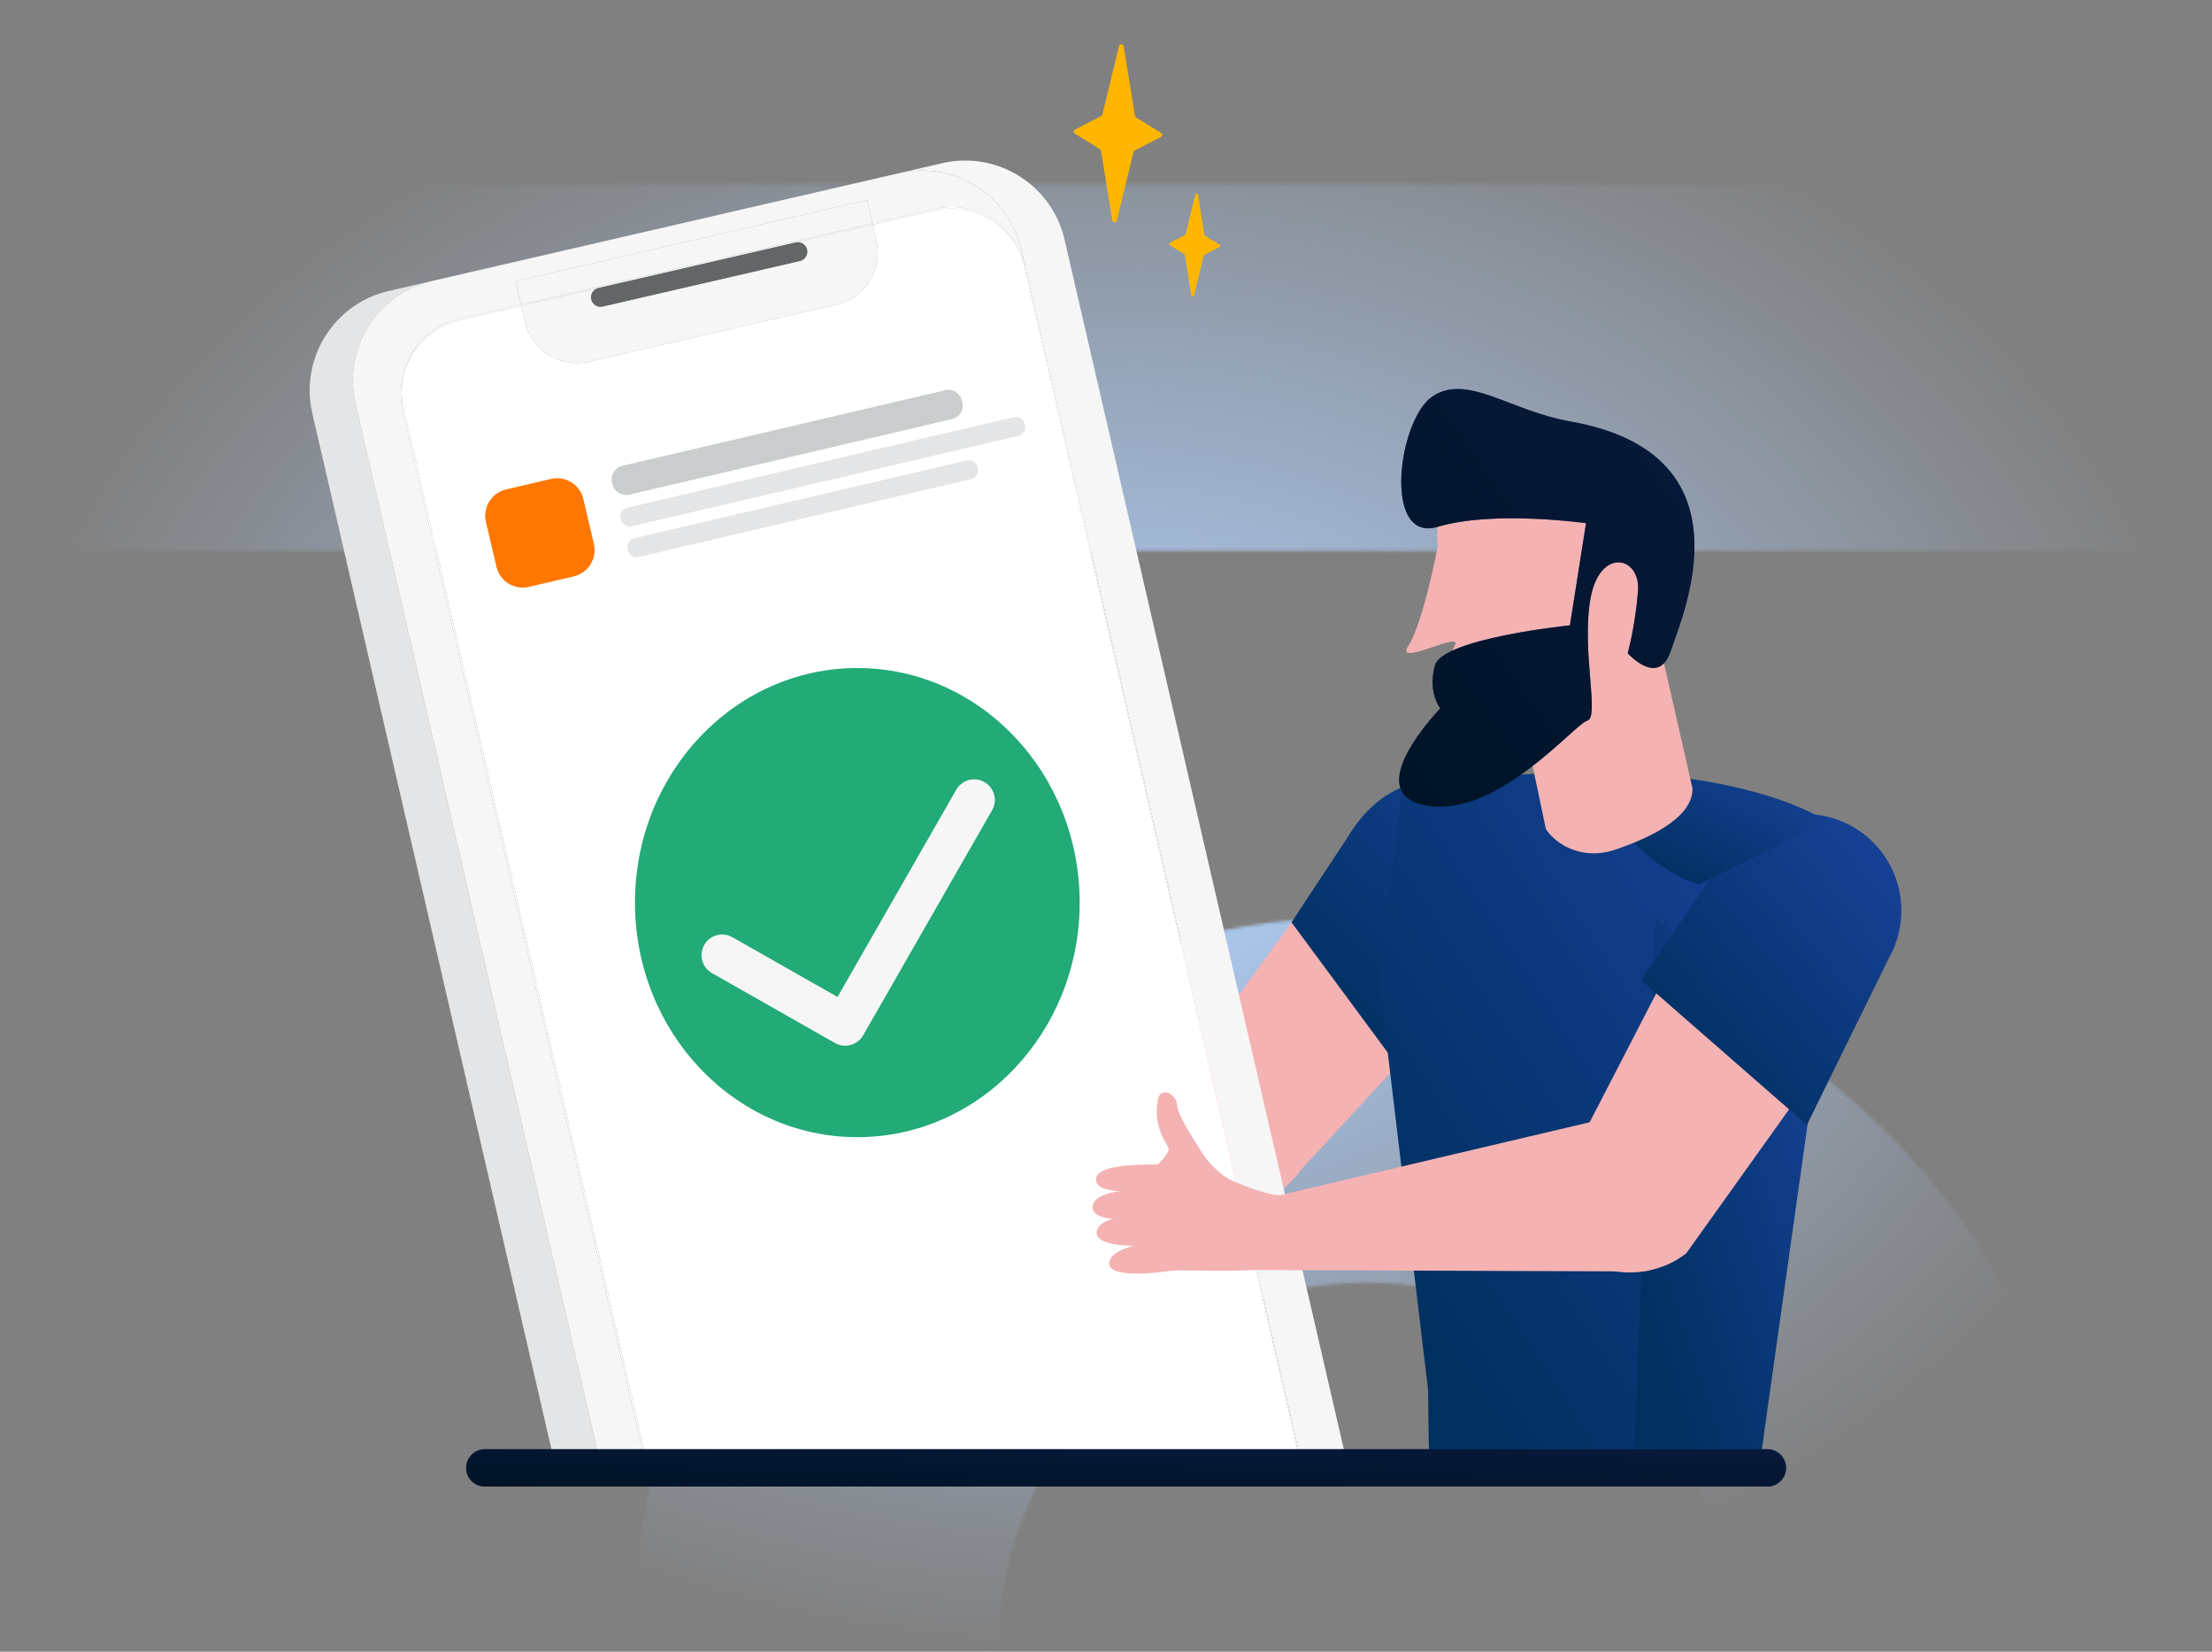
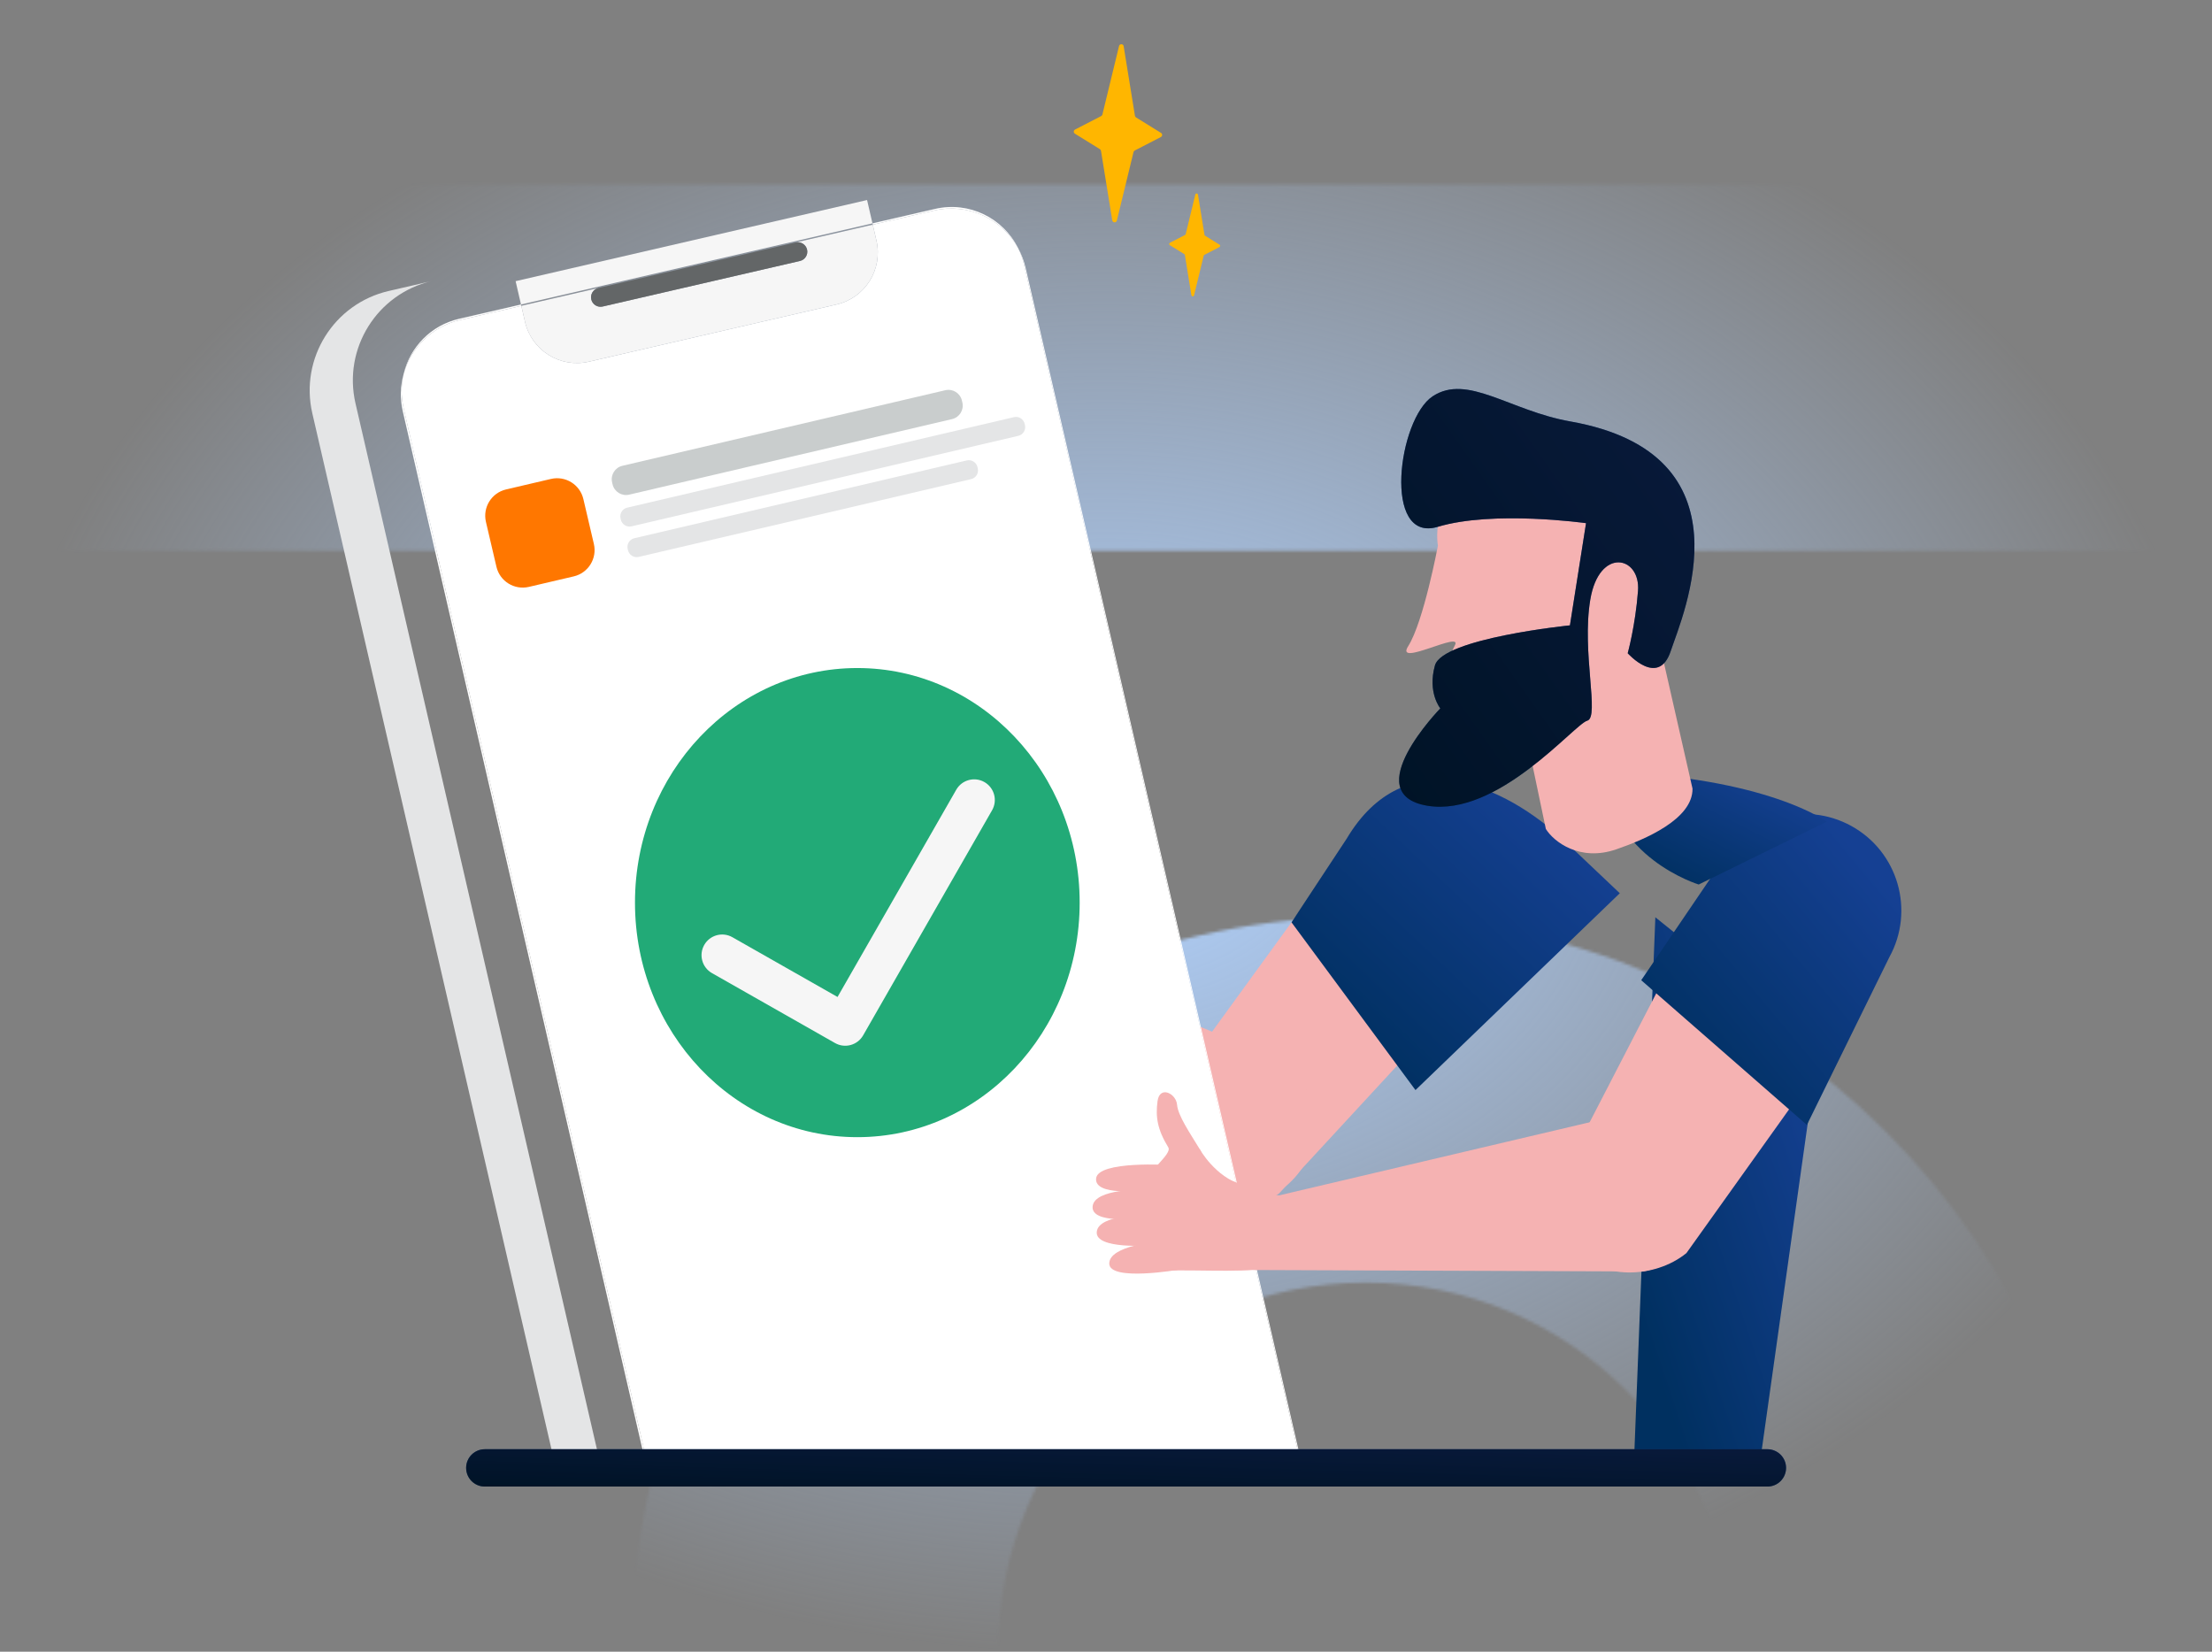
<svg xmlns="http://www.w3.org/2000/svg" width="750" height="560" viewBox="0 0 750 560" fill="none">
  <rect x="0" y="0" width="750" height="560" fill="#808080" stroke="none" />
  <g clip-path="url(#clip0_455_1189)">
    <g clip-path="url(#clip1_455_1189)">
      <mask id="mask0_455_1189" style="mask-type:alpha" maskUnits="userSpaceOnUse" x="-492" y="-1022" width="1911" height="2577">
        <path fill-rule="evenodd" clip-rule="evenodd" d="M1044.08 -82.502V-551.932L808.361 -1022L573.28 -551.932V-82.502H690.454V-522.933L808.361 -757.76L926.333 -522.933V-82.502H1044.08ZM-492 186.751H1418.99V62.534H-492V186.751ZM1419 435.5C1212.79 435.5 1045.78 602.355 1045.78 808.151V1554.41C1007.92 1494.4 965.344 1435.29 921.208 1380.22L920.284 808.151C920.284 533.172 1143.57 310.104 1419 310.104V435.5ZM712.308 559.456C712.308 422.205 600.87 310.767 463.11 310.767C325.668 310.767 214.166 422.205 214.166 559.456L214.357 821.879C256.39 839.215 297.976 858.048 338.957 878.475L338.479 559.456C338.479 490.655 394.309 434.857 463.11 434.857C532.101 434.857 587.868 490.655 587.868 559.456L588.315 1028.79C631.175 1059.41 672.794 1091.76 712.723 1125.57L712.308 559.456ZM-242.515 310.767C-105.041 310.767 6.461 422.205 6.461 559.456V775.959C-34.488 762.448 -76.138 750.306 -118.552 739.567L-117.756 559.456C-117.756 490.655 -173.746 434.857 -242.515 434.857C-311.57 434.857 -367.305 490.655 -367.305 559.456L-367.114 694.125C-408.541 689.6 -449.681 686.095 -492 684.246L-491.649 559.456C-491.649 422.205 -380.179 310.767 -242.515 310.767Z" fill="#E5F0FF" />
      </mask>
      <g mask="url(#mask0_455_1189)">
        <rect width="750" height="560" fill="url(#paint0_radial_455_1189)" />
      </g>
    </g>
    <path fill-rule="evenodd" clip-rule="evenodd" d="M296.062 380.563L302.123 391.771L313.16 387.356L315.015 381.466L308.228 364.489L301.429 358.016L292.28 361.12L292.759 376.589L296.062 380.563Z" fill="#F5B2B2" />
    <path fill-rule="evenodd" clip-rule="evenodd" d="M433.72 404.601C422.204 412.627 406.405 410.133 397.922 398.948C390.128 388.676 390.986 374.259 399.932 364.977L452.409 292.732L503.89 328.613L433.715 404.601H433.72Z" fill="#F5B2B2" />
    <path fill-rule="evenodd" clip-rule="evenodd" d="M434.623 359.667C446.635 368.255 449.415 384.951 440.833 396.968C432.245 408.979 415.549 411.759 403.532 403.177L300.978 327.288L309.884 307.592L434.623 359.667Z" fill="#F5B2B2" />
    <path fill-rule="evenodd" clip-rule="evenodd" d="M479.928 369.581L437.898 312.711L456.587 284.372C476.272 251.288 509.61 265.325 531.172 285.759L549.206 302.846L479.928 369.586V369.581Z" fill="url(#paint1_linear_455_1189)" />
    <path fill-rule="evenodd" clip-rule="evenodd" d="M317.267 386.816L302.503 371.458C302.503 371.458 289.77 367.83 285.443 364.852C281.117 361.874 279.432 356.138 283.709 357.74C287.987 359.336 297.339 359.303 305.206 359.788C313.072 360.267 326.08 381.697 326.08 381.697L317.267 386.816V386.816Z" fill="#F5B2B2" />
    <path fill-rule="evenodd" clip-rule="evenodd" d="M299.012 371.771C300.333 373.285 299.678 375.685 297.807 376.407C290.843 379.093 278.221 375.3 276.938 369.619C275.435 362.991 285.437 364.857 285.437 364.857C285.437 364.857 294.592 366.707 299.012 371.771V371.771Z" fill="#F5B2B2" />
    <path fill-rule="evenodd" clip-rule="evenodd" d="M300.4 375.36C302.668 376.759 302.641 380.133 300.279 381.366C293.734 384.785 281.684 383.529 279.366 378.476C276.537 372.3 286.71 372.068 286.71 372.068C286.71 372.068 294.95 372.002 300.4 375.355V375.36Z" fill="#F5B2B2" />
    <path fill-rule="evenodd" clip-rule="evenodd" d="M304.941 381.681C306.455 382.661 306.681 384.874 305.315 386.052C299.657 390.962 285.994 391.183 283.021 386.03C279.625 380.145 289.731 378.967 289.731 378.967C289.731 378.967 299.238 378.004 304.941 381.681Z" fill="#F5B2B2" />
    <path fill-rule="evenodd" clip-rule="evenodd" d="M303.113 392.127C303.113 392.127 286.362 395.728 287.419 390.669C288.471 385.61 305.761 386.931 305.761 386.931C312.169 389.177 303.113 392.127 303.113 392.127V392.127Z" fill="#F5B2B2" />
-     <path fill-rule="evenodd" clip-rule="evenodd" d="M623.642 346.274L570.289 333.057C570.289 333.057 584.844 361.319 584.849 361.512L584.96 364.71L597.912 487.539C596.096 497.899 589.963 507.229 485.526 494.943C484.112 508.072 484.431 470.501 484.112 470.375L467.559 332.067L475.463 266.939C475.463 266.939 531.321 258.908 557.513 262.563" fill="url(#paint2_linear_455_1189)" />
    <path fill-rule="evenodd" clip-rule="evenodd" d="M561.261 310.998L554.16 491.985L596.443 497.925L616.508 355.438L561.261 310.998Z" fill="url(#paint3_linear_455_1189)" />
    <path fill-rule="evenodd" clip-rule="evenodd" d="M571.803 424.855C560.904 433.701 542.452 433.971 533.171 423.434L535.686 421.832C527.165 412.155 526.961 397.716 535.213 387.802L576.791 307.311L623.719 352.147L571.798 424.855H571.803Z" fill="#F5B2B2" />
    <path fill-rule="evenodd" clip-rule="evenodd" d="M583.243 292.936L556.473 332.334L612.644 381.409L640.608 324.512C649.328 308.669 643.553 288.758 627.71 280.038C611.867 271.319 591.957 277.093 583.237 292.936H583.243Z" fill="url(#paint4_linear_455_1189)" />
    <path fill-rule="evenodd" clip-rule="evenodd" d="M575.96 299.885C575.96 299.885 545.512 290.626 544.417 261.648C599.052 263.432 619.392 278.581 619.392 278.581L575.96 299.885V299.885Z" fill="url(#paint5_linear_455_1189)" />
    <path fill-rule="evenodd" clip-rule="evenodd" d="M477.457 219.084C482.697 210.843 487.541 184.993 487.541 184.993C487.541 184.993 483.017 161.718 512.456 157.05C541.89 152.377 553.225 176.576 553.225 176.576L573.862 267.372C573.994 277.738 557.744 284.63 547.929 287.988C535.571 292.215 526.78 285.351 524.132 281.046L517.912 251.381C517.912 251.381 496.762 259.456 490.542 252.845C486.446 248.491 490.162 224.209 493.25 218.858C496.344 213.508 472.767 226.46 477.451 219.09L477.457 219.084Z" fill="#F5B2B2" />
    <path fill-rule="evenodd" clip-rule="evenodd" d="M566.48 220.731C562.335 233.21 551.892 221.474 551.892 221.474C551.892 221.474 554.463 212.259 555.382 200.358C556.296 188.467 542.198 185.418 539.204 203.286C536.214 221.155 542.468 243.213 538.158 244.347C533.847 245.486 507.799 277.172 483.952 273.181C460.105 269.19 488.356 240.174 488.356 240.174C488.356 240.174 483.952 234.834 486.528 225.614C489.104 216.399 532.3 212.022 532.3 212.022L537.761 177.375C537.761 177.375 506.34 172.949 487.491 178.614C468.643 184.273 473.999 142.073 485.785 134.344C497.571 126.621 511.834 139.243 532.405 142.882C594.741 153.903 570.63 208.246 566.48 220.725V220.731Z" fill="url(#paint6_linear_455_1189)" />
    <path fill-rule="evenodd" clip-rule="evenodd" d="M566.48 220.731C562.335 233.21 551.892 221.474 551.892 221.474C551.892 221.474 554.463 212.259 555.382 200.358C556.296 188.467 542.198 185.418 539.204 203.286C536.214 221.155 542.468 243.213 538.158 244.347C533.847 245.486 507.799 277.172 483.952 273.181C460.105 269.19 488.356 240.174 488.356 240.174C488.356 240.174 483.952 234.834 486.528 225.614C489.104 216.399 532.3 212.022 532.3 212.022L537.761 177.375C537.761 177.375 506.34 172.949 487.491 178.614C468.643 184.273 473.999 142.073 485.785 134.344C497.571 126.621 511.834 139.243 532.405 142.882C594.741 153.903 570.63 208.246 566.48 220.725V220.731Z" fill="black" fill-opacity="0.6" />
    <path fill-rule="evenodd" clip-rule="evenodd" d="M363.38 401.185L249.909 396.963L255.937 379.711L356.856 369.461L363.374 401.185H363.38Z" fill="#F5B2B2" />
    <path d="M120.53 136.746C116.237 118.162 127.813 99.61 146.381 95.289L131.81 98.653C113.203 102.946 101.599 121.519 105.893 140.126L189.858 503.812H205.271L120.53 136.746Z" fill="#E4E5E6" />
-     <path d="M346.315 84.621L347.73 90.737V90.748L442.286 500.3C442.286 500.3 442.286 500.316 442.292 500.327L443.095 503.812H458.377C458.239 502.86 458.074 501.913 457.854 500.96L360.947 81.241C356.653 62.635 338.08 51.031 319.474 55.325L146.447 95.273C146.447 95.273 146.403 95.284 146.381 95.29L304.837 58.705C323.443 54.411 342.016 66.015 346.31 84.621H346.315Z" fill="#F6F6F6" />
    <path d="M443.09 503.811L442.286 500.326C442.556 501.488 442.732 502.655 442.837 503.811H443.09Z" fill="#F6F6F6" />
-     <path d="M120.53 136.748L205.271 503.814H220.685L136.577 139.5C135.569 135.124 135.735 130.753 136.869 126.712C139.032 117.745 146.056 110.303 155.656 108.09L176.646 103.246L174.819 95.335L293.981 67.822L295.809 75.733L317.03 70.833C328.601 68.163 340.144 73.949 345.198 84.144C346.31 86.175 347.169 88.382 347.719 90.744L346.304 84.628C342.011 66.016 323.437 54.418 304.831 58.712L146.381 95.291C127.813 99.618 116.237 118.164 120.53 136.748Z" fill="#F6F6F6" />
    <path d="M442.281 500.299L347.73 90.747V90.736L442.292 500.327C442.292 500.327 442.292 500.31 442.286 500.299H442.281Z" fill="white" />
    <path d="M136.819 138.244C135.911 134.313 135.988 130.383 136.868 126.711C135.734 130.751 135.564 135.122 136.577 139.499L220.69 503.812H221.219L136.819 138.244Z" fill="white" />
    <path d="M441.064 496.287L408.459 503.812H442.836C442.732 502.656 442.556 501.494 442.286 500.327L347.724 90.737C347.179 88.375 346.315 86.162 345.203 84.137C346.062 85.865 346.739 87.715 347.19 89.674L441.064 496.287Z" fill="white" />
    <path d="M155.954 108.49L176.756 103.69L176.652 103.238L155.662 108.083C146.062 110.301 139.032 117.738 136.874 126.705C139.346 117.903 146.419 110.692 155.954 108.49Z" fill="white" />
    <path d="M316.727 71.377C328.27 68.713 339.786 74.234 345.208 84.138C340.15 73.943 328.606 68.157 317.04 70.827L295.819 75.726L295.924 76.178L316.727 71.372V71.377Z" fill="white" />
    <path d="M136.819 138.242L221.213 503.81H408.459L441.064 496.285L347.196 89.673C346.744 87.713 346.067 85.864 345.208 84.135C339.786 74.232 328.27 68.71 316.727 71.375L295.924 76.18L297.174 81.592C299.414 91.302 293.359 100.996 283.648 103.237L199.656 122.63C189.945 124.871 180.252 118.815 178.011 109.105L176.761 103.694L155.959 108.494C146.424 110.696 139.351 117.912 136.879 126.709C135.993 130.381 135.921 134.311 136.83 138.242H136.819Z" fill="white" />
    <path d="M293.99 67.817L174.824 95.328L176.651 103.24L295.816 75.728L293.99 67.817Z" fill="#F6F6F6" />
-     <path d="M202.876 97.662H202.887L266.104 83.063L295.918 76.182L295.814 75.731L176.651 103.243L176.756 103.695L202.876 97.662V97.662Z" fill="#F6F6F6" />
    <path d="M269.788 82.209C271.517 81.807 273.251 82.892 273.647 84.62C274.049 86.349 272.964 88.083 271.236 88.479L204.336 103.925C202.607 104.327 200.873 103.243 200.477 101.514C200.081 99.786 201.154 98.063 202.877 97.656L176.757 103.689L178.006 109.1C180.247 118.81 189.941 124.871 199.651 122.625L283.644 103.232C293.354 100.991 299.409 91.297 297.169 81.587L295.919 76.176L266.105 83.057L269.782 82.209H269.788Z" fill="#F6F6F6" />
    <path d="M202.888 97.656H202.877L266.111 83.062L202.893 97.656H202.888Z" fill="#636667" />
    <path d="M200.477 101.516C200.879 103.245 202.607 104.329 204.336 103.927L271.236 88.481C272.964 88.079 274.049 86.35 273.647 84.622C273.245 82.893 271.516 81.809 269.788 82.211L266.111 83.058L202.877 97.657C201.154 98.064 200.08 99.787 200.477 101.516Z" fill="#636667" />
    <path d="M599.256 491.348H164.376C160.88 491.348 158.046 494.182 158.046 497.678C158.046 501.174 160.88 504.009 164.376 504.009H599.256C602.752 504.009 605.586 501.174 605.586 497.678C605.586 494.182 602.752 491.348 599.256 491.348Z" fill="url(#paint7_linear_455_1189)" />
    <path d="M599.256 491.348H164.376C160.88 491.348 158.046 494.182 158.046 497.678C158.046 501.174 160.88 504.009 164.376 504.009H599.256C602.752 504.009 605.586 501.174 605.586 497.678C605.586 494.182 602.752 491.348 599.256 491.348Z" fill="black" fill-opacity="0.6" />
    <path d="M290.684 385.55C332.32 385.55 366.072 349.944 366.072 306.022C366.072 262.1 332.32 226.494 290.684 226.494C249.048 226.494 215.296 262.1 215.296 306.022C215.296 349.944 249.048 385.55 290.684 385.55Z" fill="#22AA77" />
    <path fill-rule="evenodd" clip-rule="evenodd" d="M333.781 265.158C337.136 267.079 338.297 271.357 336.376 274.711L292.656 351.03C290.739 354.376 286.477 355.542 283.124 353.636L241.403 329.927C238.042 328.017 236.866 323.744 238.776 320.383C240.686 317.021 244.959 315.845 248.32 317.755L283.976 338.018L324.228 267.752C326.149 264.398 330.427 263.236 333.781 265.158Z" fill="#F6F6F6" />
    <path fill-rule="evenodd" clip-rule="evenodd" d="M548.082 378.357C562.643 375.896 576.443 385.705 578.904 400.266C581.364 414.826 571.555 428.626 556.995 431.082L410.969 430.537L416.402 409.36L548.088 378.357H548.082Z" fill="#F5B2B2" />
    <path fill-rule="evenodd" clip-rule="evenodd" d="M409.301 413.954L407.099 416.305C400.56 420.313 393.524 411.488 389.858 404.712C389.225 403.6 388.84 402.367 388.724 401.09C388.488 397.49 397.543 391.33 396.117 389.007C392.424 382.968 391.746 378.636 392.484 373.285C393.227 367.934 398.782 370.764 399.09 374.518C399.398 378.272 403.411 384.063 406.769 389.596C407.292 390.46 407.716 391.644 408.052 393.031C409.885 400.539 409.296 413.96 409.296 413.96L409.301 413.954Z" fill="#F5B2B2" />
    <path fill-rule="evenodd" clip-rule="evenodd" d="M425.667 426.891H425.684L425.634 426.924C425.634 426.924 427.649 429.088 427.671 429.066C429.966 431.928 404.661 430.343 395.771 430.816C386.748 431.295 383.853 421.733 384.53 415.87C385.201 410.008 384.937 395.365 396.646 394.793C408.354 394.22 425.029 405.472 435.416 405.356C440.486 417.715 426.465 426.209 425.673 426.897L425.667 426.891Z" fill="#F5B2B2" />
    <path fill-rule="evenodd" clip-rule="evenodd" d="M387.998 403.343C387.998 403.343 371.081 402.864 370.465 409.007C369.848 415.15 386.544 413.031 386.544 413.031L387.998 403.343V403.343Z" fill="#F5B2B2" />
    <path fill-rule="evenodd" clip-rule="evenodd" d="M396.822 395.013C396.822 395.013 372.259 393.401 371.643 399.544C371.026 405.687 387.722 403.568 387.722 403.568L396.822 395.013Z" fill="#F5B2B2" />
    <path fill-rule="evenodd" clip-rule="evenodd" d="M389.402 411.979C389.402 411.979 372.486 411.5 371.869 417.644C371.252 423.787 390.486 422.218 390.486 422.218L389.407 411.979H389.402Z" fill="#F5B2B2" />
    <path fill-rule="evenodd" clip-rule="evenodd" d="M392.952 420.941C392.952 420.941 376.074 422.235 376.107 428.406C376.14 434.577 399.734 430.47 399.734 430.47L392.952 420.941V420.941Z" fill="#F5B2B2" />
    <path fill-rule="evenodd" clip-rule="evenodd" d="M406.769 389.598C406.769 389.598 411.971 399.027 421.247 401.752C405.503 406.608 402.734 397.381 402.734 397.381L406.769 389.598Z" fill="#F5B2B2" />
    <path fill-rule="evenodd" clip-rule="evenodd" d="M379.422 15.612L373.779 38.831C373.724 39.057 373.575 39.249 373.366 39.354L364.509 43.923C363.953 44.209 363.925 44.991 364.454 45.321L372.931 50.573C373.13 50.694 373.267 50.898 373.3 51.123L377.12 74.711C377.258 75.576 378.486 75.625 378.689 74.772L384.332 51.553C384.387 51.327 384.535 51.134 384.745 51.03L393.602 46.455C394.158 46.169 394.185 45.387 393.657 45.063L385.18 39.811C384.987 39.69 384.849 39.486 384.811 39.261L380.99 15.672C380.919 15.21 380.533 14.984 380.165 15.001C379.84 15.012 379.521 15.216 379.422 15.612V15.612Z" fill="#FFB600" />
    <path fill-rule="evenodd" clip-rule="evenodd" d="M405.283 65.959L402.024 79.369C401.991 79.501 401.903 79.611 401.782 79.672L396.668 82.314C396.349 82.479 396.332 82.93 396.635 83.118L401.529 86.151C401.644 86.222 401.722 86.338 401.744 86.47L403.951 100.089C404.034 100.59 404.738 100.617 404.859 100.122L408.118 86.712C408.151 86.58 408.239 86.47 408.355 86.409L413.469 83.767C413.788 83.602 413.805 83.151 413.502 82.963L408.608 79.93C408.498 79.859 408.415 79.743 408.393 79.611L406.186 65.987C406.142 65.722 405.922 65.59 405.707 65.596C405.52 65.601 405.333 65.722 405.278 65.948L405.283 65.959Z" fill="#FFB600" />
    <path d="M186.8 162.382L171.589 165.942C166.666 167.094 163.609 172.018 164.761 176.941L168.32 192.153C169.472 197.076 174.397 200.133 179.32 198.981L194.531 195.421C199.454 194.269 202.511 189.345 201.359 184.422L197.8 169.21C196.648 164.287 191.723 161.23 186.8 162.382Z" fill="#FF7700" />
    <path d="M320.52 132.302L211.031 157.922C208.514 158.511 206.952 161.028 207.541 163.544L207.699 164.22C208.288 166.736 210.805 168.298 213.321 167.71L322.81 142.09C325.326 141.501 326.889 138.984 326.3 136.468L326.142 135.792C325.553 133.276 323.036 131.713 320.52 132.302Z" fill="#C9CDCD" />
    <path d="M343.783 141.432L212.656 172.115C211.028 172.496 210.017 174.125 210.398 175.753L210.501 176.192C210.882 177.82 212.51 178.831 214.139 178.45L345.266 147.767C346.894 147.386 347.905 145.757 347.524 144.129L347.421 143.69C347.04 142.062 345.412 141.051 343.783 141.432Z" fill="#E4E5E6" />
    <path d="M327.785 156.108L215.08 182.48C213.452 182.861 212.441 184.49 212.822 186.118L212.925 186.557C213.305 188.186 214.934 189.197 216.562 188.816L329.267 162.443C330.896 162.062 331.907 160.433 331.526 158.805L331.423 158.366C331.042 156.738 329.413 155.727 327.785 156.108Z" fill="#E4E5E6" />
  </g>
  <defs>
    <radialGradient id="paint0_radial_455_1189" cx="0" cy="0" r="1" gradientUnits="userSpaceOnUse" gradientTransform="translate(375 280) rotate(-90) scale(280 375)">
      <stop stop-color="#B2D3FF" />
      <stop offset="1" stop-color="#B2D3FF" stop-opacity="0" />
    </radialGradient>
    <linearGradient id="paint1_linear_455_1189" x1="454.199" y1="354.211" x2="528.314" y2="275.639" gradientUnits="userSpaceOnUse">
      <stop stop-color="#003060" />
      <stop offset="1" stop-color="#154093" />
    </linearGradient>
    <linearGradient id="paint2_linear_455_1189" x1="490.416" y1="465.761" x2="645.224" y2="364.736" gradientUnits="userSpaceOnUse">
      <stop stop-color="#003060" />
      <stop offset="1" stop-color="#154093" />
    </linearGradient>
    <linearGradient id="paint3_linear_455_1189" x1="563.291" y1="470.55" x2="642.636" y2="444.085" gradientUnits="userSpaceOnUse">
      <stop stop-color="#003060" />
      <stop offset="1" stop-color="#154093" />
    </linearGradient>
    <linearGradient id="paint4_linear_455_1189" x1="569.389" y1="365.969" x2="642.771" y2="304.583" gradientUnits="userSpaceOnUse">
      <stop stop-color="#003060" />
      <stop offset="1" stop-color="#154093" />
    </linearGradient>
    <linearGradient id="paint5_linear_455_1189" x1="555.397" y1="294.285" x2="577.282" y2="251.372" gradientUnits="userSpaceOnUse">
      <stop stop-color="#003060" />
      <stop offset="1" stop-color="#154093" />
    </linearGradient>
    <linearGradient id="paint6_linear_455_1189" x1="524.923" y1="342.356" x2="657.202" y2="248.839" gradientUnits="userSpaceOnUse">
      <stop stop-color="#003060" />
      <stop offset="1" stop-color="#154093" />
    </linearGradient>
    <linearGradient id="paint7_linear_455_1189" x1="383.915" y1="510.161" x2="384.624" y2="485.097" gradientUnits="userSpaceOnUse">
      <stop stop-color="#003060" />
      <stop offset="1" stop-color="#154093" />
    </linearGradient>
    <clipPath id="clip0_455_1189">
      <rect width="750" height="560" fill="white" />
    </clipPath>
    <clipPath id="clip1_455_1189">
      <rect width="750" height="560" fill="white" />
    </clipPath>
  </defs>
</svg>